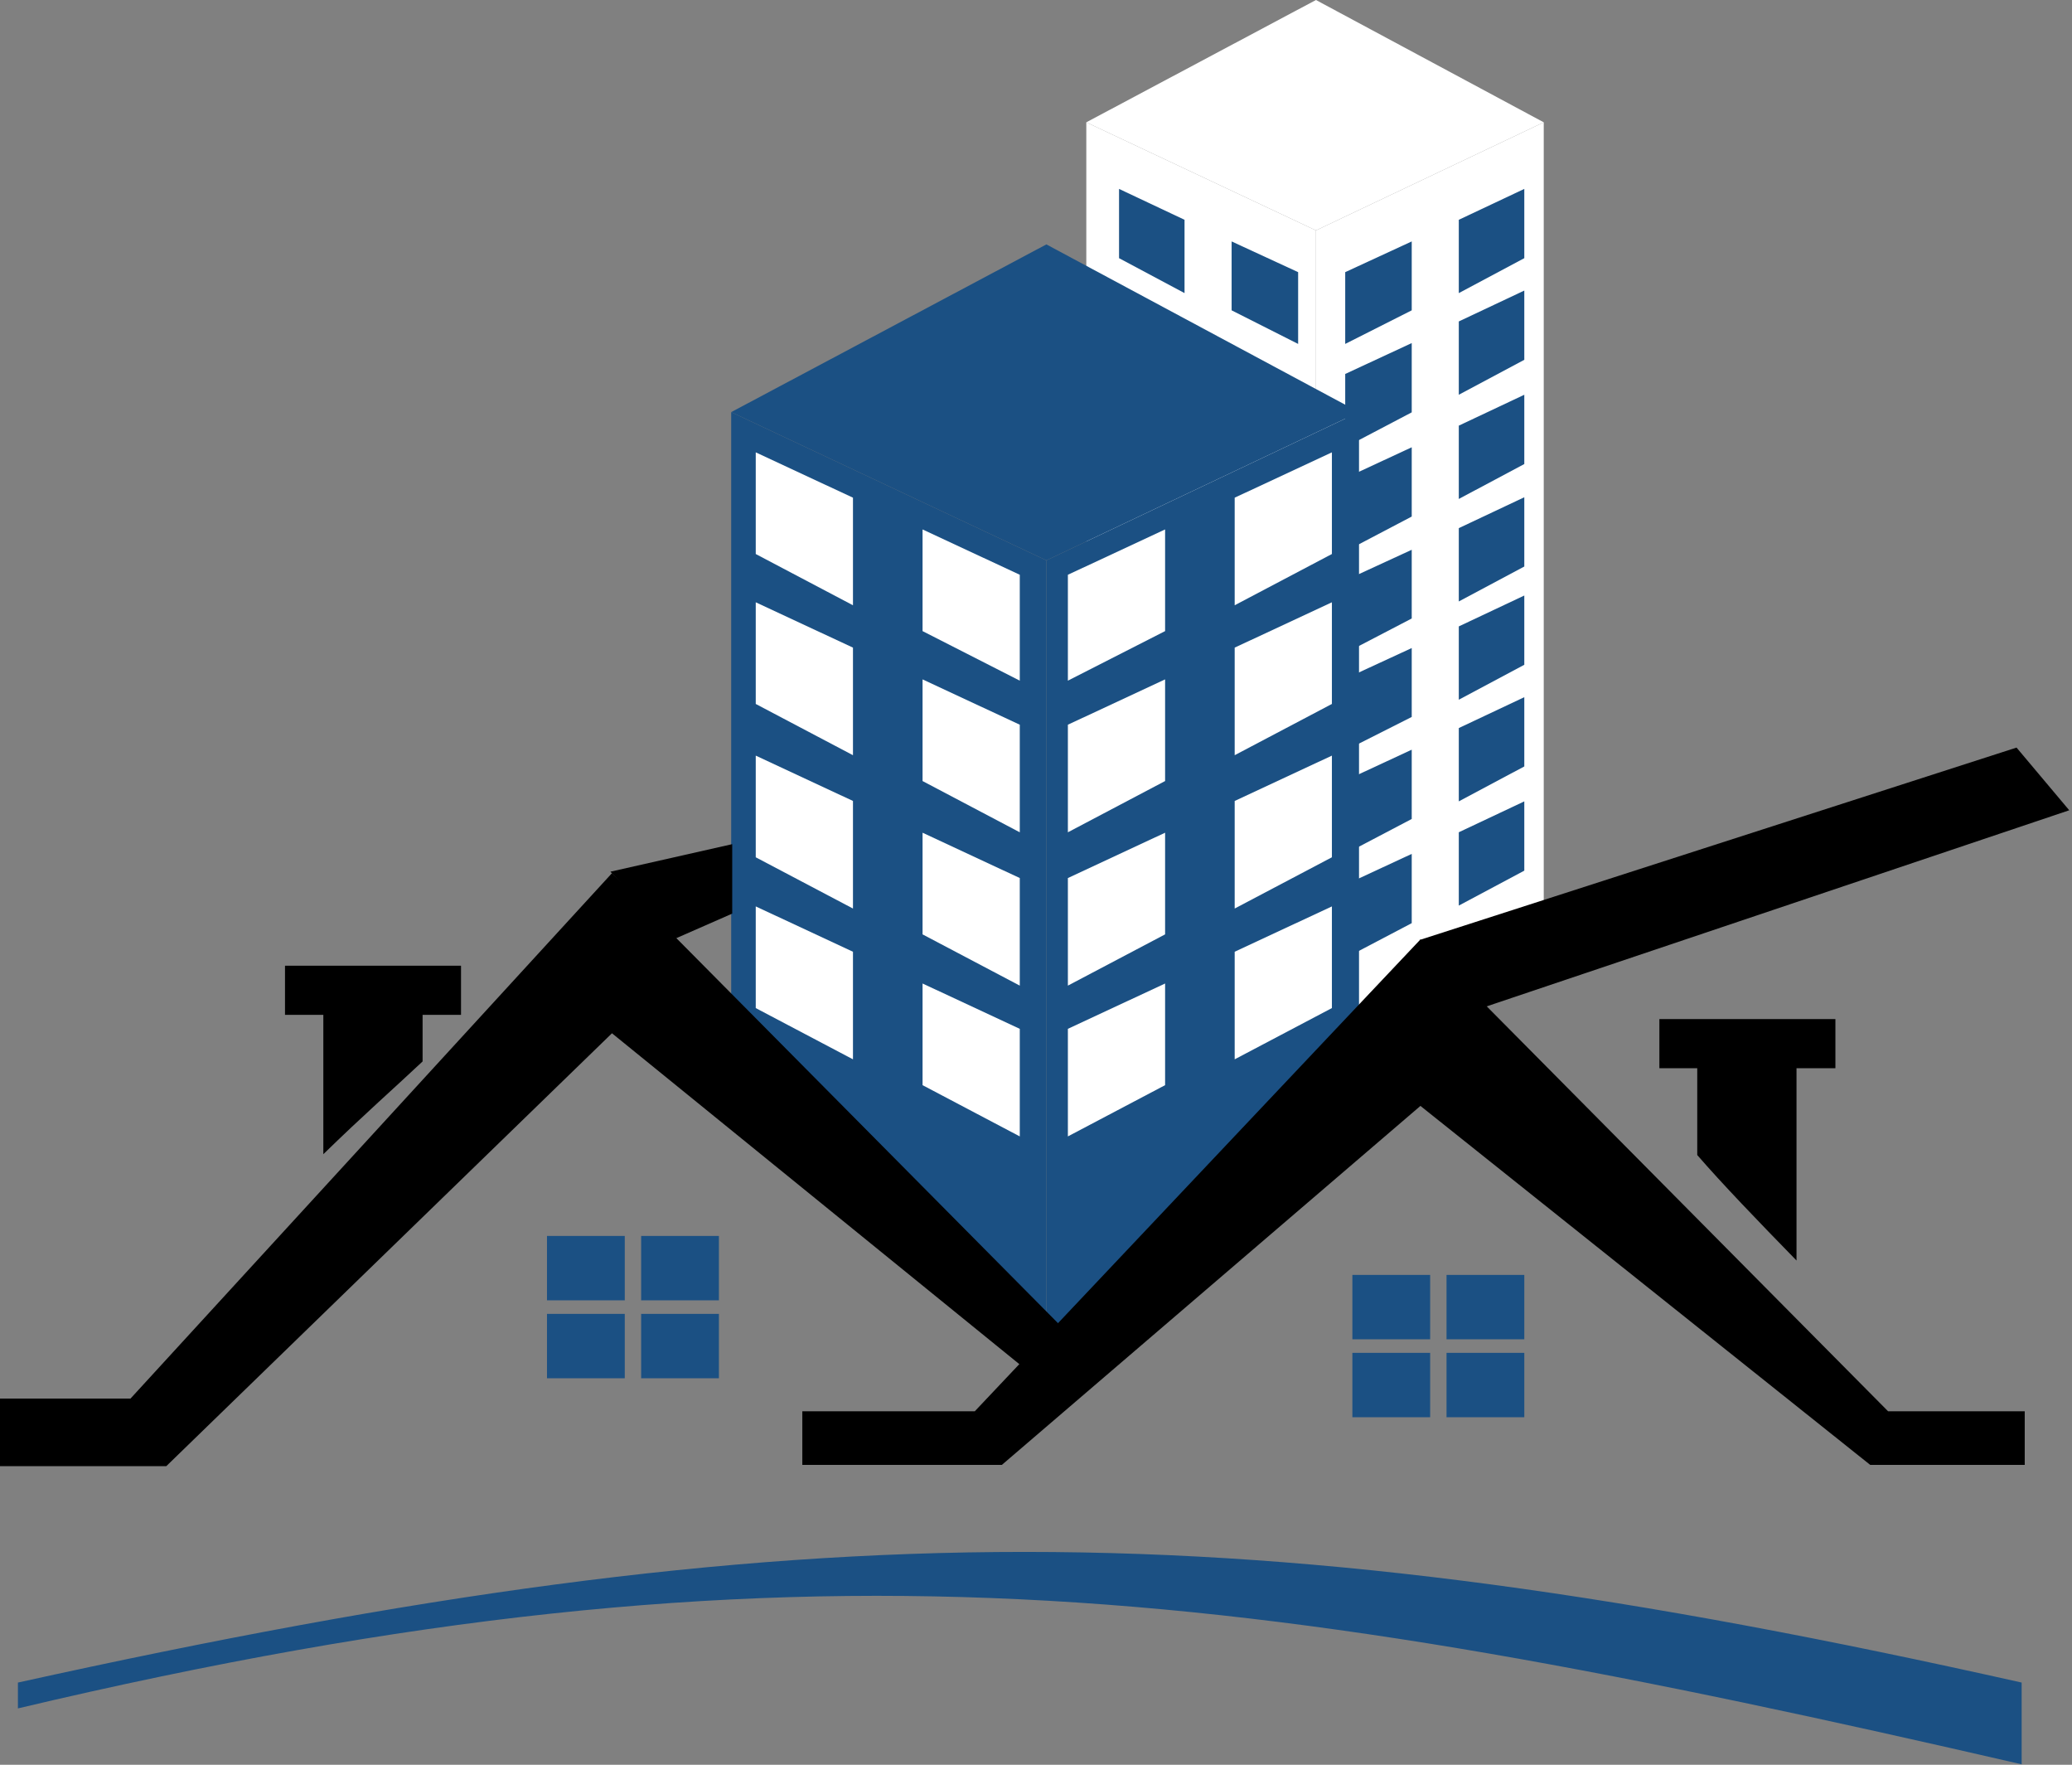
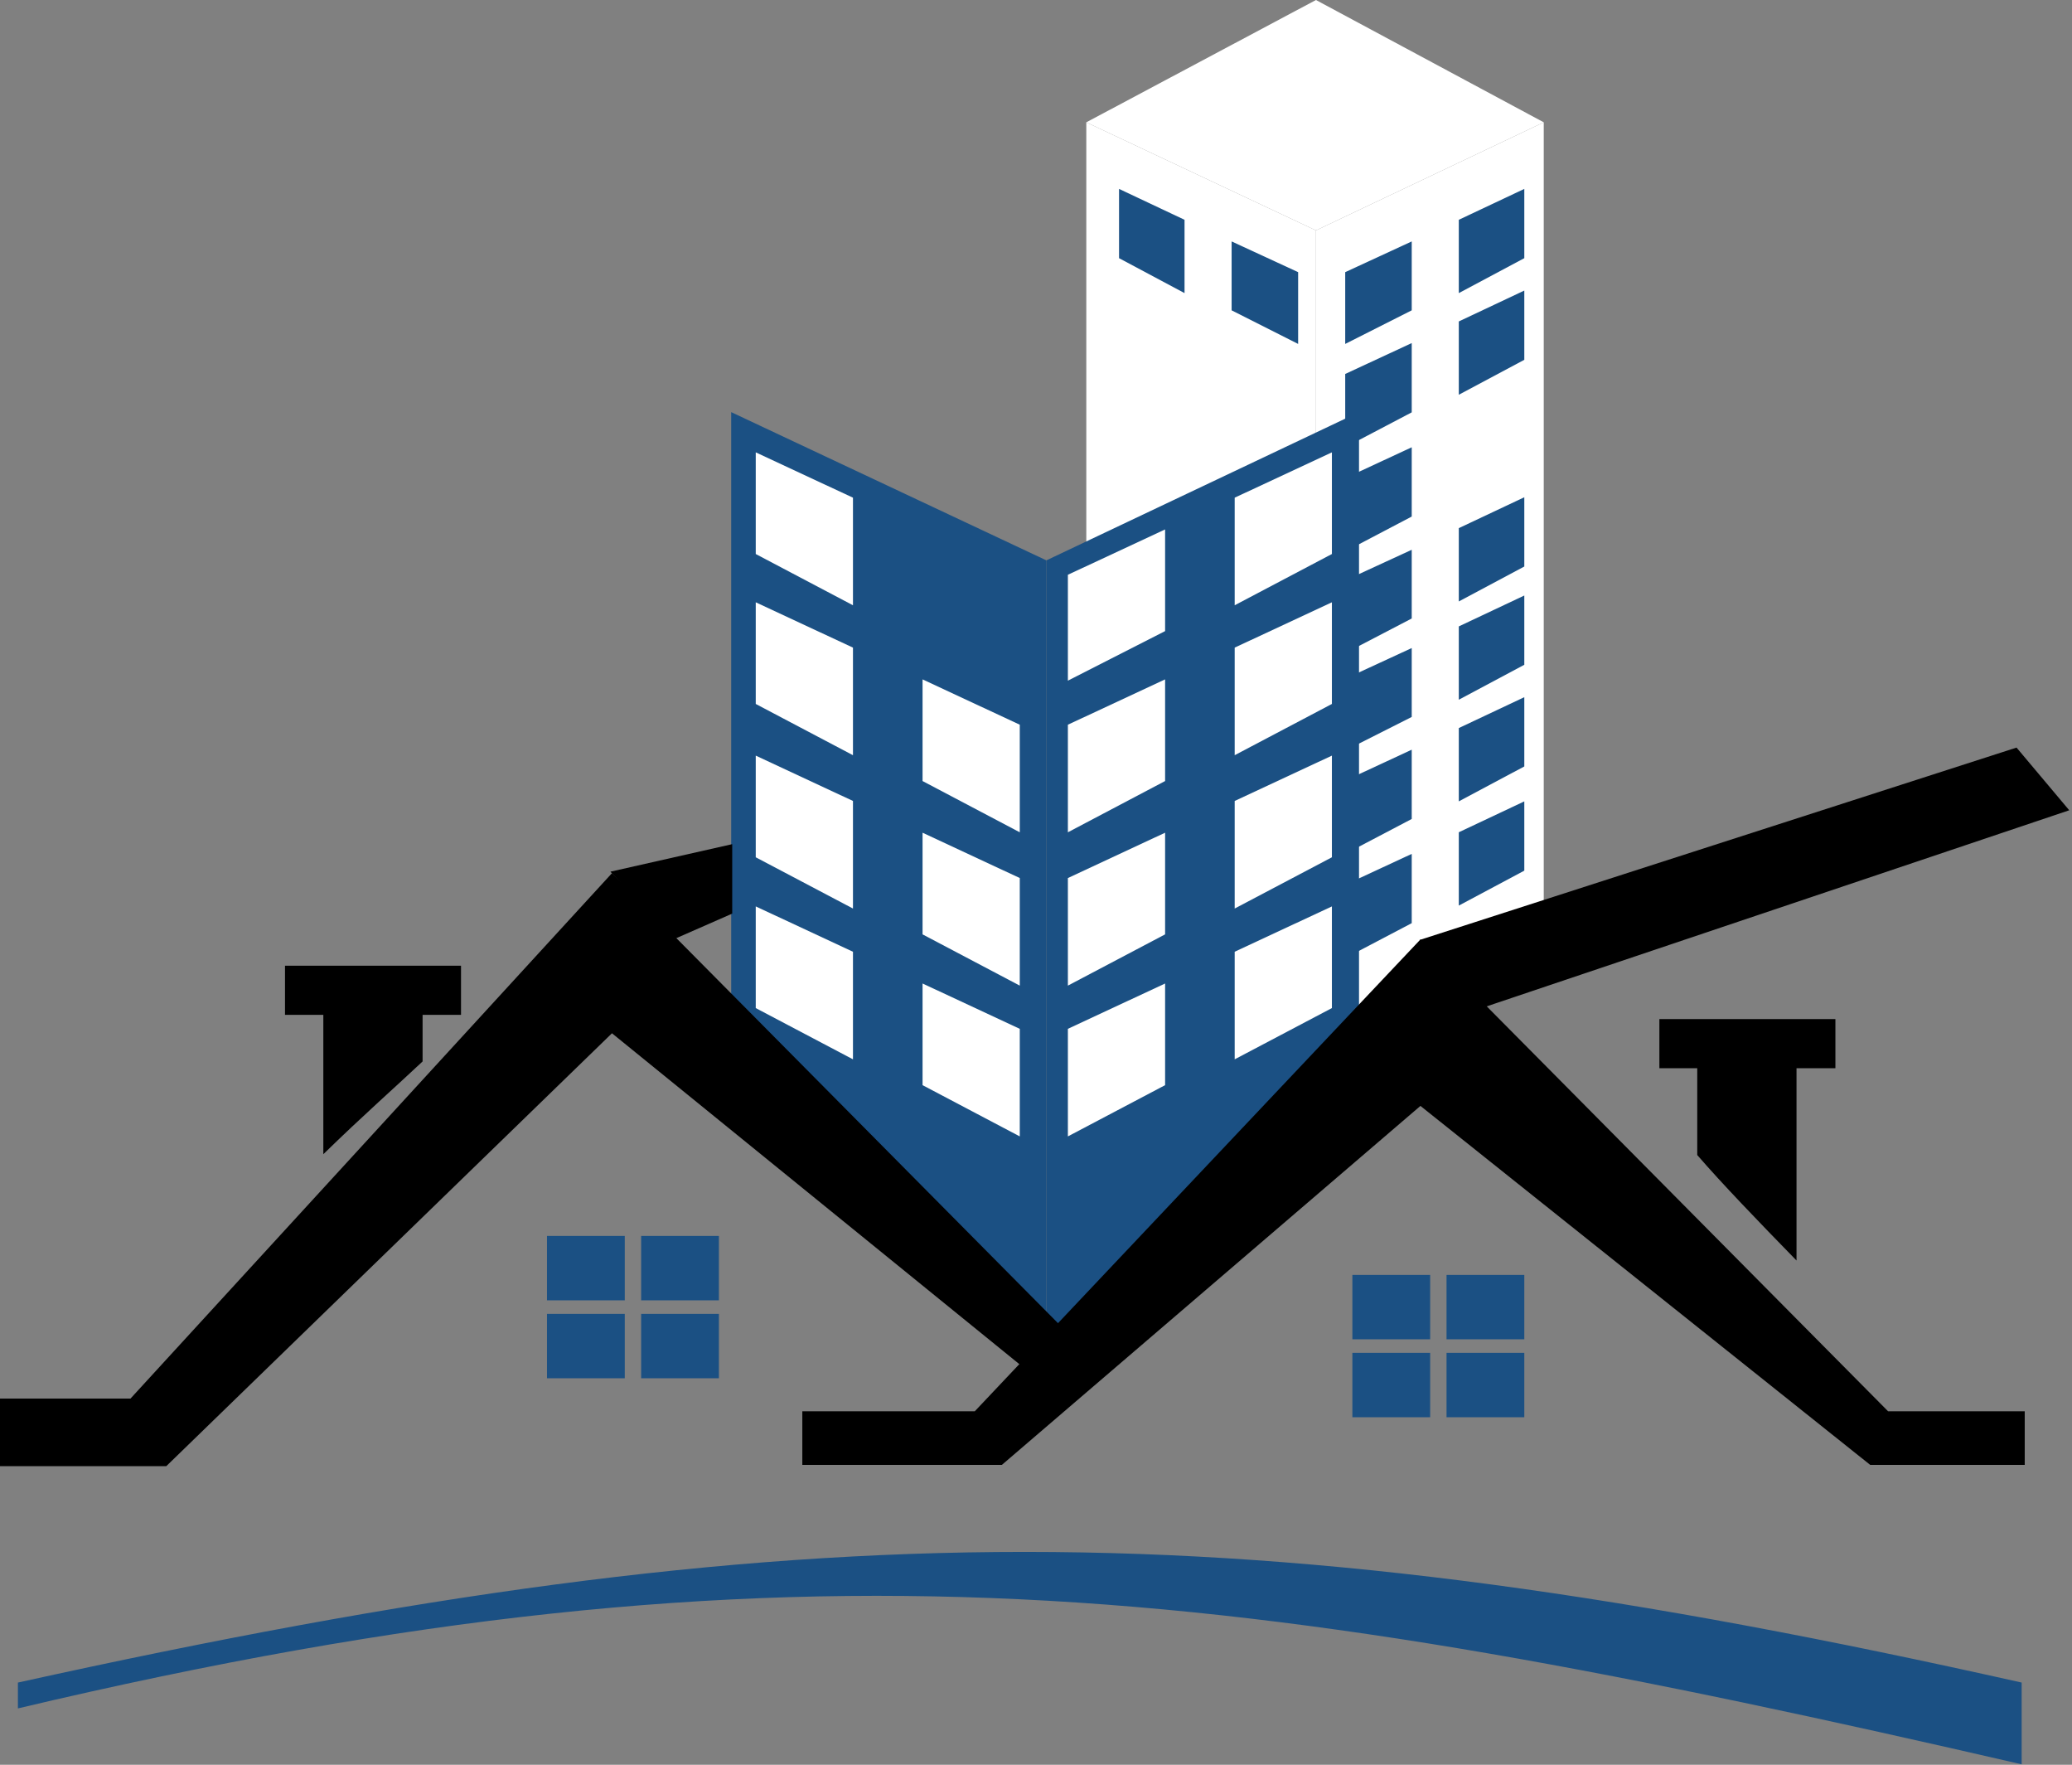
<svg xmlns="http://www.w3.org/2000/svg" width="404" height="344" viewBox="0 0 404 344" fill="none">
  <rect x="0" y="0" width="404" height="344" fill="#808080" stroke="none" />
  <path d="M211.808 23.842L256.586 0L301.001 23.842L256.586 44.914L211.808 23.842Z" fill="white" />
  <path d="M256.586 44.914L211.808 23.842V125.111L256.586 218.462V44.914Z" fill="white" />
  <path d="M301.001 23.842L256.586 44.914V218.462L301.001 209.05L287.532 195.427L301.001 191.629V116.446V23.842Z" fill="white" />
  <path d="M275.26 107.167L262.291 113.138V127.313L275.26 120.56V107.167Z" fill="#1B5083" />
  <path d="M275.26 87.187L262.291 93.207V107.497L275.26 100.69V87.187Z" fill="#1B5083" />
  <path d="M275.26 66.876L262.291 72.896V87.187L275.26 80.379V66.876Z" fill="#1B5083" />
  <path d="M275.26 126.322L262.291 132.31V146.302L275.26 139.754V126.322Z" fill="#1B5083" />
  <path d="M275.26 166.447L262.291 172.467V186.758L275.26 179.95V166.447Z" fill="#1B5083" />
  <path d="M275.26 146.137L262.291 152.157V166.448L275.26 159.64V146.137Z" fill="#1B5083" />
-   <path d="M142.568 80.334L204.025 47.639L264.983 80.334L204.025 109.231L142.568 80.334Z" fill="#1B5083" />
  <path d="M204.025 109.231L142.568 80.334V219.206L204.025 262.716V109.231Z" fill="#1B5083" />
  <path d="M264.983 80.334L204.025 109.231V262.716L264.983 219.206V80.334Z" fill="#1B5083" />
  <path d="M147.356 88.178L166.312 97.012V117.983L147.356 107.993V88.178Z" fill="white" />
-   <path d="M179.881 103.204L198.837 112.038V132.679L179.881 123.019V103.204Z" fill="white" />
+   <path d="M179.881 103.204V132.679L179.881 123.019V103.204Z" fill="white" />
  <path d="M147.356 176.685L166.312 185.52V206.491L147.356 196.501V176.685Z" fill="white" />
  <path d="M179.881 191.712L198.837 200.546V221.517L179.881 211.527V191.712Z" fill="white" />
  <path d="M147.356 147.293L166.312 156.127V177.098L147.356 167.108V147.293Z" fill="white" />
  <path d="M179.881 162.319L198.837 171.154V192.125L179.881 182.135V162.319Z" fill="white" />
  <path d="M147.356 117.405L166.312 126.239V147.21L147.356 137.22V117.405Z" fill="white" />
  <path d="M179.881 132.431L198.837 141.266V162.237L179.881 152.247V132.431Z" fill="white" />
  <path d="M259.695 88.178L240.739 97.012V117.983L259.695 107.993V88.178Z" fill="white" />
  <path d="M227.172 103.204L208.216 112.038V132.679L227.172 123.019V103.204Z" fill="white" />
  <path d="M259.695 176.685L240.739 185.52V206.491L259.695 196.501V176.685Z" fill="white" />
  <path d="M227.172 191.712L208.216 200.546V221.517L227.172 211.527V191.712Z" fill="white" />
  <path d="M259.695 147.293L240.739 156.127V177.098L259.695 167.108V147.293Z" fill="white" />
  <path d="M227.172 162.319L208.216 171.154V192.125L227.172 182.135V162.319Z" fill="white" />
  <path d="M259.695 117.405L240.739 126.239V147.21L259.695 137.22V117.405Z" fill="white" />
  <path d="M227.172 132.431L208.216 141.266V162.237L227.172 152.247V132.431Z" fill="white" />
  <path d="M297.209 36.823L284.438 42.843V57.134L297.209 50.326V36.823Z" fill="#1B5083" />
  <path d="M275.26 47.061L262.291 53.05V67.041L275.26 60.493V47.061Z" fill="#1B5083" />
  <path d="M297.209 96.929L284.438 102.949V117.24L297.209 110.432V96.929Z" fill="#1B5083" />
-   <path d="M297.209 76.949L284.438 82.969V97.26L297.209 90.452V76.949Z" fill="#1B5083" />
  <path d="M297.209 56.638L284.438 62.658V76.949L297.209 70.141V56.638Z" fill="#1B5083" />
  <path d="M297.209 116.084L284.438 122.104V136.395L297.209 129.587V116.084Z" fill="#1B5083" />
  <path d="M297.209 156.21L284.438 162.23V176.52L297.209 169.713V156.21Z" fill="#1B5083" />
  <path d="M297.209 135.899L284.438 141.919V156.21L297.209 149.402V135.899Z" fill="#1B5083" />
  <path d="M119.323 170.204L210.511 262.18L207.019 272.624L119.323 201.413L32.425 285.793H-0V272.624H25.441L119.323 170.204Z" fill="black" />
  <path d="M276.957 183.125L368.145 275.101H394.783V285.545H364.653L276.957 215.573L195.346 285.545L156.437 285.545V275.101H190.059L276.957 183.125Z" fill="black" />
  <path d="M276.856 183.208L393.186 145.724L403.462 157.943L289.127 196.418L276.856 183.208Z" fill="black" />
  <path d="M350.286 206.573H330.931V225.15C335.72 230.682 342.704 237.947 350.286 245.708V206.573Z" fill="black" />
  <path d="M323.548 198.647H357.868V208.225H323.548V198.647Z" fill="black" />
  <path d="M63.043 188.327H82.398V206.904C77.319 211.692 70.734 217.472 63.043 224.985V188.327Z" fill="black" />
  <rect x="55.57" y="188.244" width="34.32" height="9.577" fill="black" />
  <path d="M119.023 169.915L142.768 164.549V178.089L131.295 183.125L119.023 169.915Z" fill="black" />
  <rect x="106.652" y="240.92" width="15.165" height="12.55" fill="#1B5083" />
  <rect x="125.009" y="240.92" width="15.165" height="12.55" fill="#1B5083" />
  <rect x="125.009" y="256.111" width="15.165" height="12.55" fill="#1B5083" />
  <rect x="106.652" y="256.111" width="15.165" height="12.55" fill="#1B5083" />
  <rect x="263.687" y="248.516" width="15.165" height="12.55" fill="#1B5083" />
  <rect x="282.045" y="248.516" width="15.165" height="12.55" fill="#1B5083" />
  <rect x="282.045" y="263.707" width="15.165" height="12.55" fill="#1B5083" />
  <rect x="263.687" y="263.707" width="15.165" height="12.55" fill="#1B5083" />
  <path d="M3.492 327.977C157.469 293.974 243.018 294.072 394.184 327.977V343.912C241.61 308.757 156.066 296.909 3.492 333.014V327.977Z" fill="#1B5083" />
  <path d="M218.192 36.823L230.962 42.843V57.134L218.192 50.326V36.823Z" fill="#1B5083" />
  <path d="M240.142 47.061L253.111 53.05V67.041L240.142 60.493V47.061Z" fill="#1B5083" />
</svg>